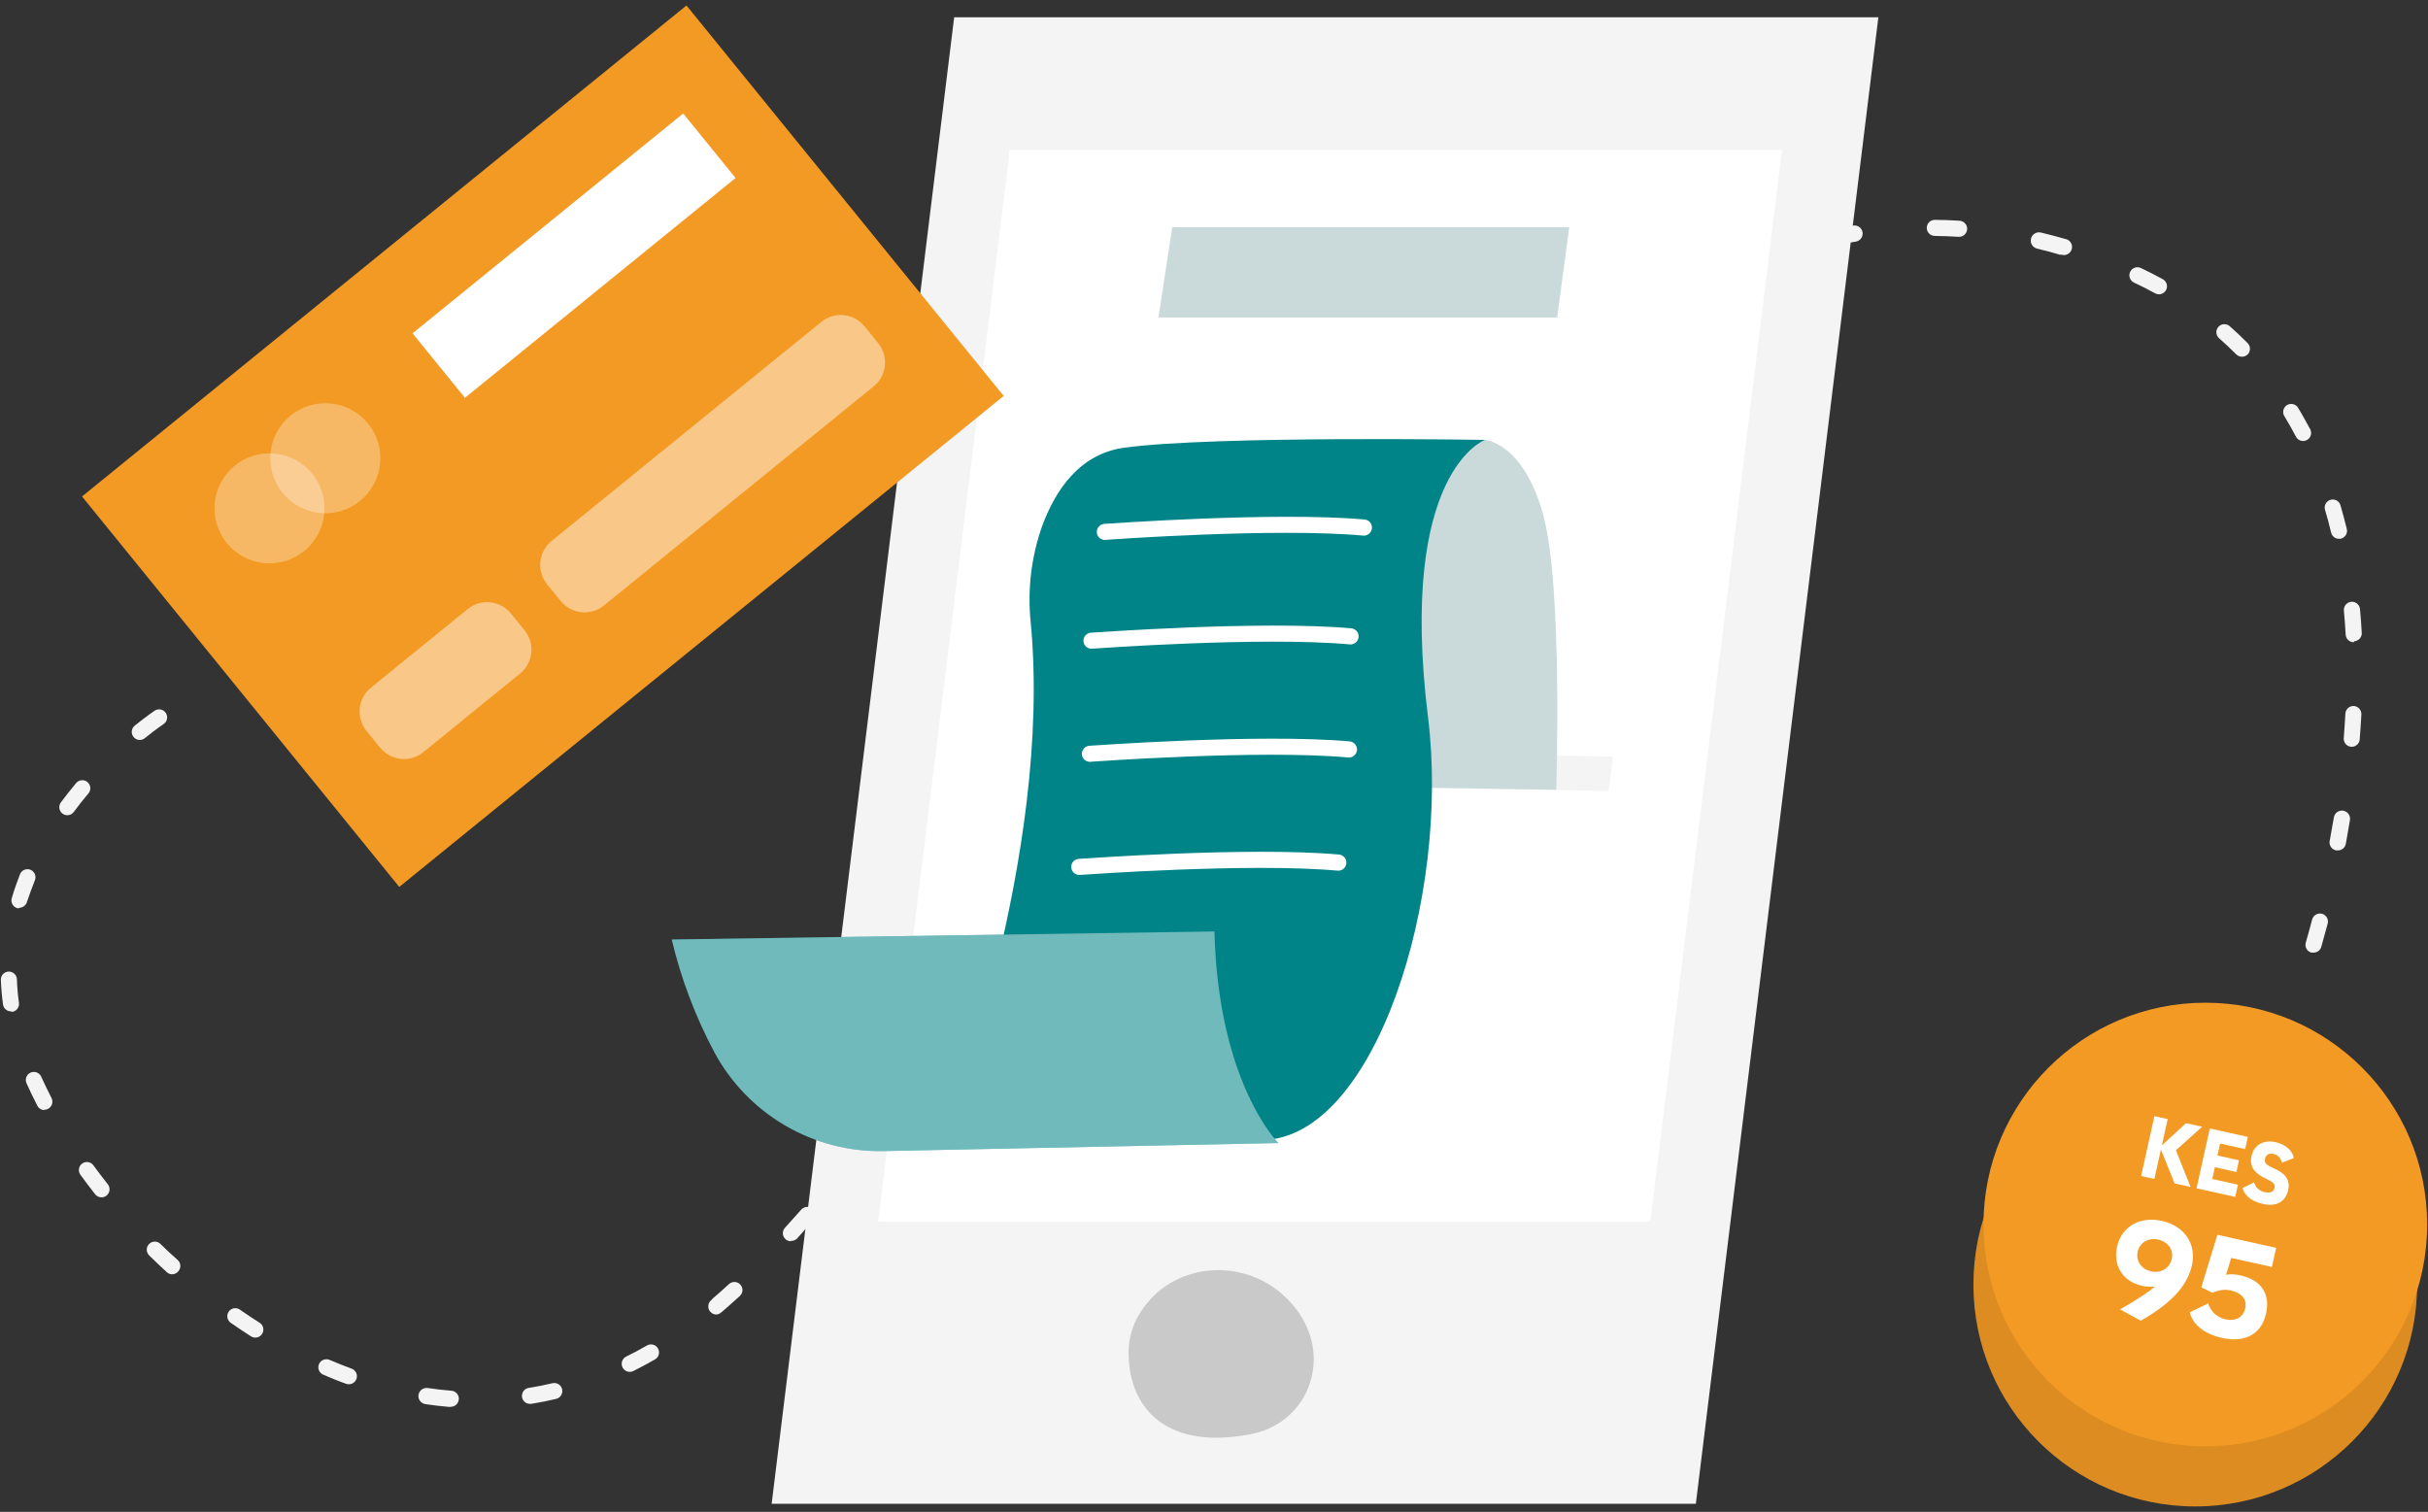
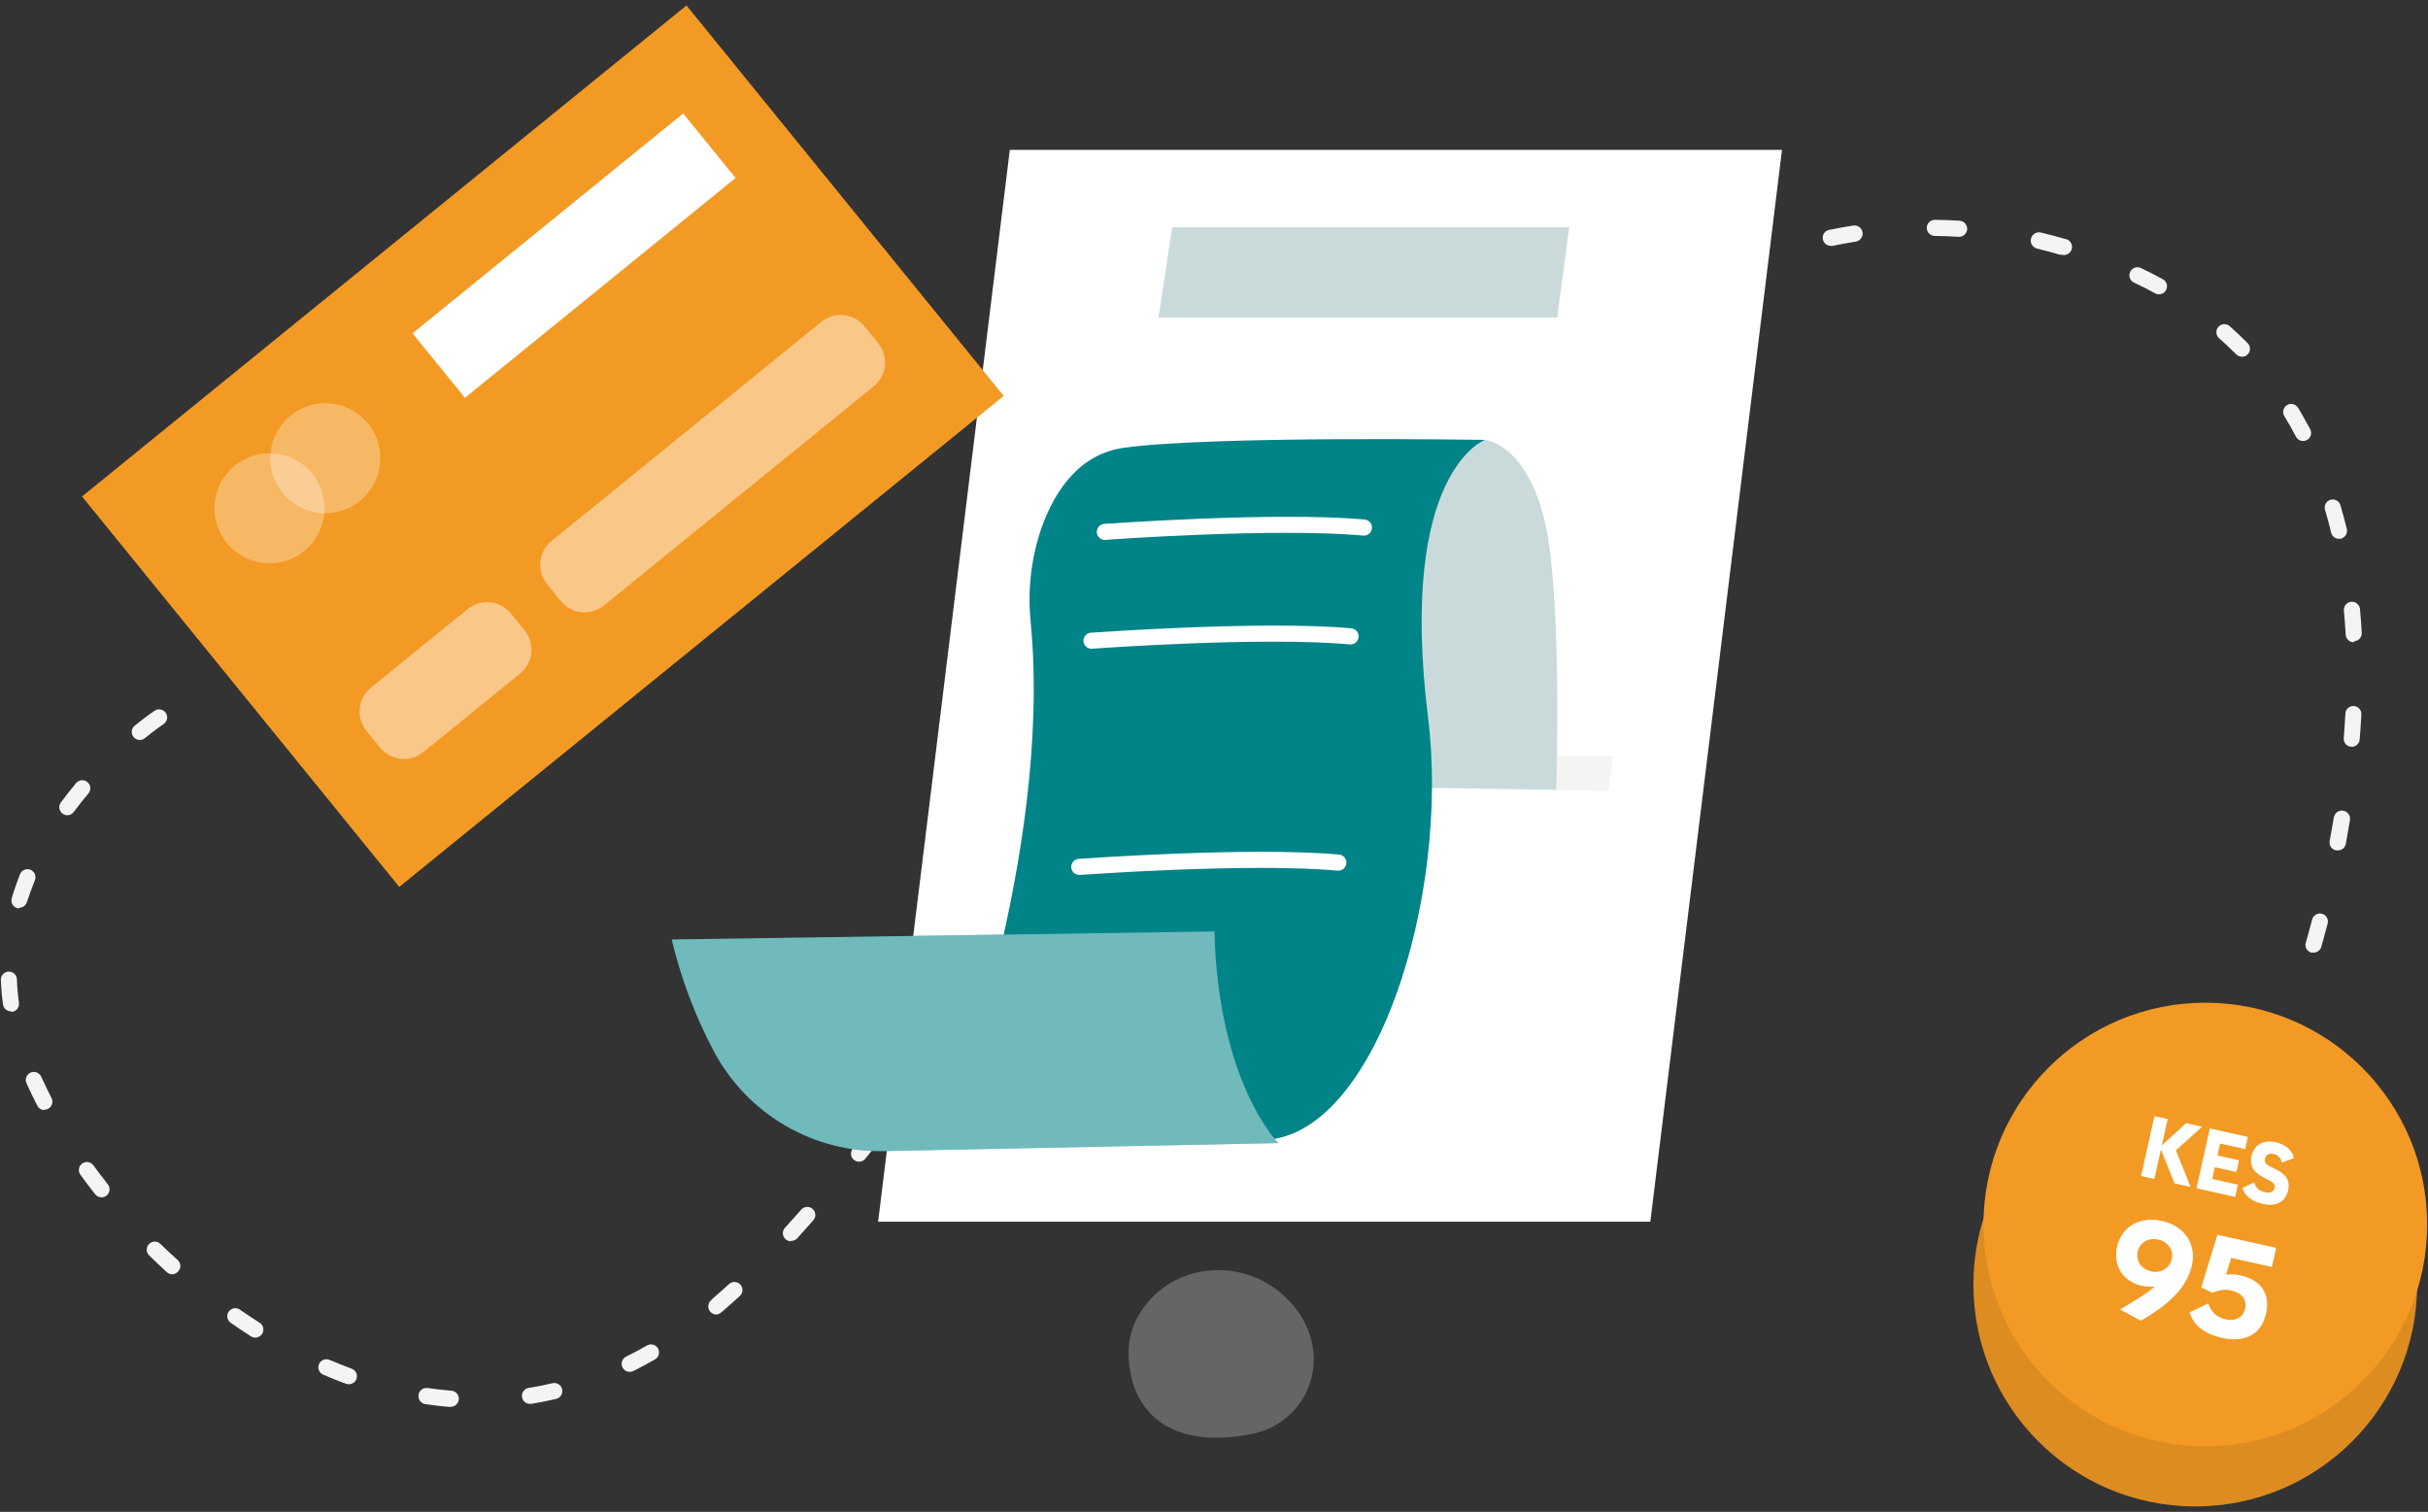
<svg xmlns="http://www.w3.org/2000/svg" width="167" height="104" viewBox="0 0 167 104" fill="none">
  <rect x="0" y="0" width="167" height="104" fill="#333333" stroke="none" />
  <path d="M30.962 96.78H30.917C30.364 96.736 29.811 96.67 29.258 96.587C29.185 96.576 29.115 96.551 29.052 96.514C28.989 96.476 28.934 96.427 28.89 96.368C28.846 96.309 28.814 96.242 28.796 96.171C28.778 96.1 28.774 96.026 28.785 95.953C28.795 95.88 28.82 95.811 28.857 95.748C28.895 95.684 28.945 95.629 29.003 95.585C29.062 95.541 29.129 95.51 29.2 95.492C29.271 95.473 29.345 95.47 29.418 95.48C29.953 95.558 30.489 95.618 31.028 95.663C31.175 95.668 31.313 95.733 31.413 95.84C31.512 95.948 31.565 96.091 31.559 96.238C31.553 96.385 31.489 96.523 31.381 96.623C31.273 96.722 31.13 96.775 30.984 96.769L30.962 96.78ZM36.494 96.57C36.421 96.575 36.348 96.567 36.279 96.544C36.21 96.521 36.146 96.485 36.091 96.437C36.035 96.39 35.99 96.332 35.957 96.267C35.924 96.202 35.905 96.131 35.899 96.058C35.894 95.986 35.903 95.913 35.925 95.843C35.948 95.774 35.984 95.71 36.032 95.655C36.08 95.6 36.137 95.554 36.202 95.522C36.267 95.489 36.338 95.469 36.411 95.463C36.937 95.38 37.473 95.275 37.999 95.148C38.07 95.132 38.143 95.129 38.215 95.141C38.286 95.153 38.355 95.18 38.417 95.218C38.478 95.257 38.532 95.307 38.574 95.366C38.616 95.425 38.646 95.492 38.663 95.563C38.696 95.705 38.672 95.855 38.595 95.979C38.518 96.104 38.395 96.193 38.253 96.227C37.7 96.36 37.147 96.47 36.593 96.559L36.494 96.57ZM23.991 95.22C23.927 95.22 23.863 95.209 23.803 95.187C23.249 94.993 22.752 94.783 22.232 94.562C22.165 94.533 22.104 94.491 22.053 94.439C22.003 94.387 21.962 94.326 21.936 94.258C21.909 94.191 21.895 94.118 21.896 94.046C21.897 93.973 21.912 93.901 21.941 93.834C21.97 93.767 22.011 93.707 22.063 93.656C22.116 93.605 22.177 93.565 22.245 93.538C22.312 93.511 22.384 93.498 22.457 93.499C22.53 93.5 22.602 93.515 22.669 93.544C23.166 93.76 23.681 93.959 24.184 94.147C24.307 94.191 24.41 94.278 24.475 94.391C24.54 94.504 24.563 94.637 24.54 94.765C24.517 94.894 24.449 95.01 24.349 95.093C24.248 95.176 24.121 95.221 23.991 95.22ZM43.315 94.368C43.212 94.368 43.11 94.339 43.022 94.285C42.934 94.23 42.863 94.151 42.818 94.058C42.752 93.927 42.742 93.775 42.788 93.636C42.835 93.497 42.935 93.382 43.066 93.317C43.548 93.085 44.029 92.825 44.499 92.553C44.562 92.517 44.632 92.493 44.705 92.484C44.777 92.474 44.85 92.479 44.921 92.498C44.991 92.517 45.057 92.55 45.115 92.594C45.173 92.639 45.221 92.695 45.257 92.758C45.329 92.885 45.348 93.036 45.31 93.177C45.272 93.317 45.179 93.438 45.053 93.511C44.56 93.793 44.057 94.064 43.559 94.313C43.476 94.353 43.385 94.372 43.293 94.368H43.315ZM17.568 92.011C17.462 92.013 17.358 91.984 17.269 91.928C16.799 91.63 16.328 91.314 15.869 90.993C15.749 90.91 15.667 90.782 15.641 90.637C15.615 90.493 15.648 90.345 15.731 90.224C15.815 90.104 15.943 90.022 16.087 89.996C16.231 89.97 16.38 90.003 16.5 90.086C16.948 90.401 17.402 90.7 17.861 90.993C17.961 91.058 18.037 91.153 18.079 91.264C18.12 91.375 18.125 91.497 18.092 91.611C18.059 91.725 17.991 91.826 17.896 91.898C17.802 91.97 17.686 92.01 17.568 92.011ZM49.268 90.424C49.188 90.423 49.109 90.405 49.036 90.37C48.964 90.336 48.899 90.286 48.848 90.224C48.801 90.169 48.765 90.105 48.742 90.036C48.72 89.967 48.711 89.894 48.717 89.822C48.722 89.749 48.742 89.679 48.775 89.614C48.808 89.549 48.853 89.492 48.909 89.444L49.03 89.317C49.395 89.002 49.766 88.675 50.137 88.332C50.245 88.233 50.388 88.18 50.535 88.185C50.681 88.191 50.82 88.255 50.92 88.363C51.02 88.471 51.072 88.614 51.067 88.76C51.061 88.907 50.997 89.046 50.889 89.145C50.502 89.5 50.126 89.837 49.75 90.158L49.622 90.263C49.528 90.358 49.402 90.415 49.268 90.424ZM11.847 87.657C11.71 87.657 11.578 87.606 11.476 87.513C11.062 87.132 10.652 86.744 10.259 86.357C10.154 86.254 10.095 86.114 10.093 85.968C10.091 85.821 10.148 85.679 10.251 85.574C10.354 85.469 10.494 85.41 10.641 85.408C10.788 85.406 10.929 85.463 11.034 85.566C11.421 85.948 11.819 86.324 12.223 86.672C12.277 86.722 12.321 86.781 12.352 86.847C12.383 86.914 12.401 86.985 12.404 87.058C12.407 87.132 12.396 87.204 12.37 87.273C12.345 87.342 12.306 87.404 12.257 87.458C12.206 87.519 12.144 87.567 12.073 87.602C12.003 87.636 11.926 87.655 11.847 87.657ZM54.397 85.383C54.26 85.383 54.128 85.332 54.026 85.24C53.918 85.141 53.853 85.004 53.846 84.858C53.838 84.711 53.889 84.568 53.987 84.46C54.352 84.056 54.723 83.646 55.094 83.226C55.141 83.168 55.199 83.12 55.265 83.085C55.331 83.049 55.403 83.028 55.477 83.022C55.552 83.015 55.627 83.024 55.698 83.047C55.769 83.071 55.834 83.108 55.89 83.158C55.946 83.207 55.992 83.267 56.024 83.335C56.056 83.402 56.074 83.475 56.078 83.55C56.081 83.624 56.069 83.699 56.042 83.769C56.016 83.838 55.975 83.902 55.924 83.956C55.547 84.382 55.177 84.797 54.817 85.201C54.762 85.255 54.696 85.296 54.623 85.323C54.551 85.35 54.474 85.361 54.397 85.356V85.383ZM6.984 82.363C6.9 82.363 6.817 82.345 6.741 82.308C6.666 82.272 6.599 82.219 6.547 82.153C6.193 81.704 5.856 81.256 5.529 80.808C5.486 80.749 5.456 80.682 5.439 80.611C5.422 80.54 5.42 80.466 5.432 80.394C5.443 80.323 5.469 80.254 5.508 80.192C5.547 80.13 5.597 80.076 5.656 80.034C5.775 79.949 5.923 79.915 6.067 79.939C6.211 79.963 6.34 80.043 6.425 80.161C6.746 80.598 7.073 81.035 7.416 81.466C7.48 81.548 7.52 81.646 7.532 81.749C7.543 81.852 7.525 81.956 7.48 82.05C7.435 82.143 7.365 82.222 7.277 82.277C7.189 82.333 7.088 82.362 6.984 82.363ZM59.088 79.912C58.959 79.912 58.834 79.867 58.734 79.785C58.622 79.692 58.551 79.558 58.536 79.413C58.522 79.268 58.565 79.123 58.657 79.01C59.005 78.584 59.354 78.158 59.702 77.721C59.748 77.664 59.804 77.617 59.868 77.582C59.932 77.547 60.003 77.525 60.075 77.517C60.148 77.51 60.221 77.516 60.291 77.537C60.361 77.558 60.426 77.592 60.482 77.638C60.596 77.73 60.668 77.863 60.683 78.008C60.699 78.153 60.657 78.299 60.565 78.413L59.514 79.707C59.463 79.771 59.398 79.822 59.324 79.857C59.251 79.893 59.17 79.911 59.088 79.912ZM3.045 76.36C2.942 76.357 2.842 76.326 2.756 76.269C2.67 76.212 2.601 76.133 2.558 76.039C2.293 75.525 2.044 75.01 1.822 74.512C1.793 74.446 1.777 74.374 1.775 74.302C1.773 74.229 1.786 74.156 1.812 74.089C1.838 74.021 1.878 73.959 1.928 73.906C1.978 73.854 2.038 73.811 2.105 73.782C2.171 73.753 2.243 73.737 2.315 73.735C2.388 73.733 2.46 73.746 2.528 73.772C2.596 73.798 2.658 73.837 2.711 73.888C2.763 73.938 2.805 73.998 2.835 74.064C3.051 74.54 3.289 75.038 3.543 75.53C3.576 75.595 3.597 75.666 3.602 75.739C3.608 75.812 3.6 75.885 3.577 75.954C3.554 76.024 3.518 76.088 3.471 76.144C3.423 76.199 3.365 76.244 3.3 76.277C3.221 76.317 3.134 76.338 3.045 76.338V76.36ZM63.569 74.274C63.466 74.274 63.365 74.245 63.278 74.19C63.19 74.136 63.12 74.058 63.074 73.965C63.029 73.872 63.01 73.769 63.02 73.666C63.031 73.563 63.069 73.466 63.133 73.384L64.15 72.073C64.193 72.01 64.248 71.957 64.311 71.916C64.375 71.876 64.446 71.849 64.521 71.837C64.596 71.825 64.672 71.828 64.745 71.847C64.818 71.865 64.887 71.899 64.946 71.945C65.006 71.991 65.056 72.049 65.093 72.115C65.129 72.181 65.152 72.254 65.159 72.329C65.166 72.405 65.158 72.481 65.135 72.552C65.112 72.624 65.074 72.691 65.025 72.748L64.007 74.059C63.953 74.122 63.886 74.172 63.81 74.205C63.734 74.239 63.652 74.255 63.569 74.252V74.274ZM0.76 69.572C0.626 69.573 0.496 69.526 0.394 69.438C0.292 69.351 0.226 69.229 0.207 69.096C0.13 68.543 0.08 67.951 0.058 67.387C0.058 67.24 0.116 67.099 0.22 66.995C0.323 66.892 0.464 66.833 0.611 66.833C0.758 66.833 0.898 66.892 1.002 66.995C1.106 67.099 1.164 67.24 1.164 67.387C1.182 67.92 1.229 68.452 1.302 68.98C1.313 69.052 1.308 69.126 1.29 69.197C1.271 69.267 1.239 69.334 1.195 69.392C1.151 69.45 1.095 69.499 1.032 69.535C0.969 69.572 0.899 69.596 0.827 69.605L0.76 69.572ZM67.968 68.57C67.864 68.571 67.762 68.543 67.674 68.489C67.586 68.434 67.514 68.356 67.468 68.263C67.422 68.171 67.403 68.067 67.413 67.963C67.423 67.86 67.462 67.762 67.525 67.68L68.538 66.363C68.629 66.254 68.759 66.184 68.9 66.168C69.042 66.151 69.184 66.191 69.298 66.277C69.411 66.363 69.487 66.49 69.509 66.631C69.531 66.772 69.499 66.915 69.417 67.032L68.394 68.333C68.343 68.398 68.279 68.451 68.205 68.489C68.132 68.526 68.05 68.546 67.968 68.548V68.57ZM159.125 65.528C159.074 65.533 159.022 65.533 158.97 65.528C158.9 65.507 158.835 65.474 158.779 65.428C158.722 65.382 158.675 65.326 158.64 65.263C158.605 65.199 158.583 65.129 158.575 65.057C158.567 64.984 158.574 64.911 158.594 64.842C158.732 64.355 158.882 63.824 159.031 63.254C159.049 63.183 159.081 63.117 159.125 63.059C159.168 63.001 159.223 62.952 159.286 62.915C159.348 62.878 159.418 62.853 159.49 62.843C159.562 62.833 159.635 62.837 159.706 62.856C159.777 62.874 159.843 62.907 159.901 62.951C159.959 62.995 160.008 63.051 160.044 63.114C160.081 63.177 160.104 63.247 160.114 63.32C160.123 63.392 160.118 63.466 160.099 63.536C159.949 64.089 159.8 64.642 159.656 65.146C159.62 65.258 159.549 65.355 159.453 65.424C159.358 65.492 159.243 65.529 159.125 65.528ZM72.338 62.861C72.216 62.861 72.097 62.82 72.001 62.745C71.885 62.655 71.81 62.523 71.791 62.378C71.772 62.233 71.812 62.086 71.901 61.97L72.914 60.654C73.004 60.537 73.137 60.461 73.283 60.442C73.429 60.424 73.577 60.464 73.694 60.554C73.81 60.644 73.886 60.777 73.905 60.923C73.924 61.07 73.884 61.218 73.793 61.334L72.775 62.645C72.722 62.706 72.657 62.754 72.583 62.786C72.51 62.819 72.43 62.835 72.349 62.833L72.338 62.861ZM1.336 62.468C1.282 62.476 1.228 62.476 1.175 62.468C1.035 62.425 0.918 62.328 0.849 62.198C0.781 62.068 0.767 61.917 0.81 61.777C0.97 61.224 1.164 60.698 1.363 60.167C1.387 60.095 1.426 60.029 1.476 59.973C1.527 59.917 1.588 59.872 1.657 59.84C1.725 59.809 1.8 59.791 1.875 59.79C1.951 59.788 2.026 59.802 2.096 59.83C2.166 59.859 2.229 59.901 2.282 59.955C2.335 60.009 2.376 60.073 2.404 60.143C2.431 60.213 2.443 60.289 2.441 60.364C2.438 60.44 2.419 60.514 2.387 60.582C2.188 61.085 2.005 61.594 1.834 62.098C1.794 62.195 1.726 62.279 1.64 62.34C1.554 62.401 1.452 62.436 1.347 62.441L1.336 62.468ZM160.785 58.496C160.75 58.502 160.714 58.502 160.68 58.496C160.536 58.469 160.409 58.387 160.326 58.266C160.243 58.146 160.211 57.998 160.237 57.854C160.337 57.301 160.431 56.781 160.525 56.228C160.537 56.155 160.563 56.086 160.602 56.023C160.641 55.961 160.691 55.906 160.751 55.863C160.811 55.82 160.879 55.79 160.951 55.773C161.022 55.756 161.097 55.754 161.169 55.766C161.242 55.778 161.311 55.804 161.374 55.843C161.437 55.882 161.491 55.932 161.534 55.992C161.577 56.052 161.607 56.12 161.624 56.192C161.641 56.263 161.643 56.338 161.631 56.41C161.537 56.964 161.443 57.517 161.344 58.07C161.314 58.195 161.242 58.305 161.14 58.383C161.039 58.461 160.913 58.501 160.785 58.496ZM76.764 57.152C76.66 57.152 76.558 57.123 76.469 57.068C76.381 57.013 76.31 56.935 76.264 56.841C76.218 56.747 76.2 56.643 76.211 56.539C76.222 56.435 76.263 56.337 76.327 56.255L77.362 54.95C77.406 54.891 77.462 54.841 77.526 54.804C77.59 54.766 77.661 54.742 77.735 54.733C77.808 54.724 77.883 54.73 77.954 54.75C78.026 54.77 78.092 54.804 78.15 54.85C78.208 54.897 78.256 54.954 78.291 55.019C78.326 55.085 78.348 55.156 78.355 55.23C78.362 55.304 78.354 55.378 78.332 55.449C78.309 55.52 78.273 55.585 78.225 55.641L77.196 56.941C77.145 57.005 77.082 57.057 77.009 57.093C76.936 57.13 76.857 57.15 76.775 57.152H76.764ZM4.627 56.078C4.51 56.077 4.395 56.038 4.301 55.968C4.184 55.881 4.107 55.751 4.085 55.607C4.063 55.463 4.099 55.316 4.185 55.199C4.517 54.751 4.871 54.303 5.236 53.865C5.331 53.753 5.466 53.683 5.612 53.671C5.759 53.658 5.904 53.704 6.016 53.799C6.128 53.894 6.198 54.029 6.211 54.175C6.223 54.322 6.177 54.467 6.082 54.579C5.728 54.994 5.391 55.426 5.075 55.852C5.024 55.922 4.957 55.979 4.879 56.019C4.801 56.058 4.715 56.079 4.627 56.078ZM81.279 51.536C81.151 51.535 81.028 51.49 80.93 51.409C80.818 51.316 80.747 51.183 80.732 51.038C80.718 50.893 80.761 50.748 80.853 50.635L81.909 49.351C81.954 49.294 82.01 49.246 82.074 49.211C82.137 49.175 82.207 49.153 82.279 49.144C82.351 49.136 82.424 49.142 82.494 49.161C82.564 49.181 82.63 49.215 82.687 49.26C82.744 49.305 82.791 49.361 82.827 49.424C82.862 49.487 82.885 49.557 82.893 49.63C82.902 49.702 82.896 49.775 82.876 49.845C82.856 49.915 82.823 49.98 82.778 50.037L81.727 51.315C81.675 51.385 81.607 51.441 81.529 51.479C81.451 51.518 81.365 51.537 81.279 51.536ZM161.758 51.37H161.714C161.568 51.359 161.433 51.29 161.337 51.179C161.242 51.069 161.195 50.924 161.205 50.778C161.249 50.225 161.283 49.672 161.316 49.119C161.316 49.044 161.331 48.969 161.36 48.9C161.39 48.831 161.433 48.769 161.488 48.717C161.542 48.666 161.606 48.625 161.677 48.599C161.747 48.573 161.822 48.562 161.897 48.565C162.043 48.574 162.179 48.64 162.276 48.749C162.374 48.858 162.424 49 162.417 49.146C162.389 49.7 162.35 50.253 162.306 50.806C162.308 50.879 162.295 50.952 162.268 51.02C162.241 51.088 162.201 51.15 162.15 51.202C162.099 51.255 162.038 51.297 161.971 51.326C161.904 51.354 161.832 51.37 161.758 51.37ZM9.618 50.9C9.503 50.901 9.391 50.865 9.297 50.799C9.203 50.733 9.132 50.64 9.094 50.531C9.055 50.423 9.052 50.306 9.083 50.195C9.115 50.085 9.18 49.987 9.269 49.915C10.093 49.251 10.624 48.897 10.647 48.881C10.769 48.803 10.917 48.776 11.059 48.807C11.201 48.837 11.325 48.922 11.405 49.043C11.485 49.165 11.514 49.312 11.486 49.455C11.458 49.597 11.375 49.723 11.255 49.805C11.255 49.805 10.741 50.148 9.966 50.773C9.865 50.856 9.738 50.902 9.607 50.9H9.618ZM85.926 46.026C85.821 46.025 85.718 45.994 85.63 45.937C85.541 45.879 85.471 45.798 85.428 45.702C85.384 45.606 85.369 45.5 85.384 45.395C85.398 45.291 85.442 45.193 85.511 45.113C85.871 44.693 86.236 44.272 86.618 43.857C86.664 43.799 86.722 43.751 86.788 43.716C86.854 43.681 86.927 43.66 87.001 43.653C87.076 43.647 87.15 43.656 87.221 43.679C87.292 43.702 87.358 43.74 87.414 43.789C87.47 43.838 87.515 43.899 87.548 43.966C87.58 44.033 87.598 44.106 87.601 44.181C87.604 44.256 87.592 44.33 87.566 44.4C87.539 44.47 87.499 44.534 87.447 44.588C87.082 45.002 86.717 45.417 86.341 45.838C86.288 45.898 86.222 45.947 86.149 45.979C86.075 46.011 85.995 46.028 85.915 46.026H85.926ZM161.891 44.178C161.75 44.178 161.614 44.125 161.511 44.028C161.408 43.931 161.346 43.799 161.338 43.658C161.305 43.105 161.266 42.552 161.216 41.998C161.203 41.852 161.249 41.706 161.343 41.593C161.438 41.48 161.573 41.409 161.72 41.395C161.866 41.382 162.012 41.428 162.125 41.522C162.239 41.617 162.31 41.752 162.323 41.899C162.373 42.452 162.417 43.005 162.444 43.559C162.445 43.7 162.391 43.836 162.294 43.938C162.198 44.041 162.065 44.103 161.924 44.112L161.891 44.178ZM90.745 40.665C90.605 40.665 90.471 40.611 90.368 40.516C90.262 40.416 90.199 40.278 90.194 40.131C90.188 39.985 90.241 39.843 90.341 39.736C90.717 39.326 91.099 38.922 91.48 38.524C91.584 38.43 91.719 38.378 91.859 38.379C91.998 38.38 92.133 38.434 92.234 38.53C92.336 38.626 92.397 38.757 92.406 38.896C92.415 39.036 92.371 39.174 92.283 39.282L91.176 40.488C91.119 40.55 91.049 40.599 90.97 40.629C90.891 40.66 90.807 40.672 90.722 40.665H90.745ZM160.89 37.063C160.763 37.067 160.64 37.028 160.539 36.951C160.438 36.874 160.367 36.766 160.337 36.643C160.209 36.09 160.071 35.575 159.916 35.066C159.896 34.997 159.889 34.923 159.897 34.851C159.905 34.779 159.927 34.709 159.962 34.645C159.997 34.582 160.044 34.526 160.101 34.48C160.158 34.435 160.223 34.401 160.292 34.38C160.432 34.339 160.583 34.355 160.712 34.424C160.84 34.494 160.936 34.611 160.978 34.751C161.133 35.304 161.283 35.83 161.415 36.383C161.433 36.454 161.436 36.528 161.425 36.599C161.413 36.672 161.388 36.741 161.35 36.803C161.312 36.865 161.262 36.919 161.203 36.962C161.144 37.005 161.077 37.036 161.006 37.053L160.89 37.063ZM95.763 35.509C95.653 35.508 95.546 35.476 95.456 35.414C95.365 35.353 95.294 35.267 95.253 35.165C95.211 35.064 95.201 34.953 95.223 34.846C95.245 34.738 95.298 34.64 95.375 34.563L96.576 33.401C96.627 33.349 96.688 33.308 96.756 33.28C96.823 33.252 96.895 33.237 96.969 33.237C97.042 33.237 97.114 33.252 97.181 33.28C97.249 33.308 97.31 33.349 97.361 33.401C97.464 33.505 97.522 33.645 97.522 33.791C97.522 33.937 97.464 34.078 97.361 34.181C96.963 34.557 96.57 34.945 96.172 35.332C96.117 35.391 96.05 35.438 95.976 35.468C95.901 35.499 95.821 35.513 95.74 35.509H95.763ZM101.057 30.629C100.945 30.629 100.835 30.595 100.743 30.531C100.65 30.467 100.58 30.376 100.54 30.271C100.501 30.166 100.494 30.052 100.521 29.943C100.548 29.834 100.608 29.735 100.692 29.661L101.964 28.555C102.077 28.46 102.223 28.414 102.37 28.427C102.517 28.44 102.653 28.511 102.747 28.624C102.842 28.737 102.888 28.883 102.875 29.03C102.862 29.176 102.791 29.312 102.678 29.407C102.258 29.755 101.837 30.115 101.417 30.474C101.314 30.573 101.177 30.629 101.035 30.629H101.057ZM158.406 30.336C158.305 30.335 158.207 30.307 158.121 30.255C158.035 30.202 157.965 30.127 157.919 30.037C157.664 29.556 157.399 29.08 157.117 28.621C157.041 28.496 157.019 28.345 157.054 28.203C157.09 28.061 157.18 27.939 157.305 27.863C157.43 27.788 157.581 27.765 157.723 27.801C157.865 27.836 157.987 27.926 158.063 28.051C158.356 28.527 158.616 29.025 158.898 29.523C158.943 29.608 158.966 29.702 158.963 29.798C158.96 29.894 158.933 29.988 158.883 30.07C158.833 30.151 158.763 30.219 158.68 30.266C158.596 30.313 158.502 30.337 158.406 30.336ZM106.678 26.143C106.591 26.143 106.505 26.122 106.427 26.083C106.349 26.044 106.281 25.986 106.23 25.916C106.187 25.857 106.155 25.791 106.138 25.72C106.12 25.65 106.116 25.576 106.127 25.504C106.138 25.433 106.163 25.363 106.2 25.301C106.238 25.239 106.287 25.184 106.346 25.141C106.8 24.809 107.253 24.488 107.707 24.168C107.767 24.126 107.834 24.096 107.905 24.08C107.976 24.064 108.049 24.063 108.121 24.076C108.193 24.088 108.261 24.115 108.322 24.154C108.384 24.193 108.437 24.244 108.479 24.303C108.521 24.363 108.55 24.43 108.566 24.501C108.582 24.572 108.583 24.645 108.571 24.717C108.558 24.789 108.532 24.857 108.493 24.919C108.454 24.98 108.403 25.033 108.343 25.075L107.004 26.032C106.904 26.107 106.781 26.146 106.656 26.143H106.678ZM154.201 24.538C154.128 24.538 154.056 24.523 153.988 24.495C153.921 24.466 153.86 24.424 153.808 24.372C153.44 24.003 153.047 23.635 152.63 23.266C152.52 23.169 152.453 23.032 152.444 22.886C152.434 22.74 152.484 22.596 152.58 22.486C152.677 22.376 152.814 22.309 152.96 22.299C153.106 22.29 153.25 22.339 153.36 22.436C153.781 22.807 154.196 23.199 154.594 23.603C154.697 23.707 154.755 23.847 154.755 23.993C154.755 24.139 154.697 24.28 154.594 24.383C154.539 24.436 154.474 24.477 154.403 24.504C154.331 24.531 154.255 24.542 154.179 24.538H154.201ZM112.708 22.192C112.611 22.193 112.515 22.168 112.43 22.119C112.346 22.07 112.276 22 112.227 21.916C112.154 21.79 112.135 21.64 112.172 21.499C112.209 21.358 112.3 21.237 112.426 21.163C112.913 20.881 113.4 20.61 113.887 20.345C113.95 20.308 114.02 20.285 114.093 20.276C114.166 20.266 114.239 20.272 114.31 20.291C114.381 20.31 114.447 20.343 114.505 20.388C114.563 20.433 114.611 20.488 114.647 20.552C114.684 20.616 114.707 20.686 114.716 20.758C114.726 20.831 114.72 20.905 114.701 20.975C114.682 21.046 114.649 21.112 114.604 21.17C114.559 21.228 114.503 21.276 114.44 21.313C113.959 21.573 113.483 21.866 113.007 22.121C112.9 22.183 112.776 22.209 112.653 22.192H112.708ZM148.492 20.245C148.398 20.245 148.307 20.221 148.226 20.173C147.761 19.919 147.275 19.67 146.777 19.437C146.711 19.406 146.652 19.362 146.603 19.308C146.554 19.254 146.517 19.191 146.492 19.122C146.468 19.054 146.457 18.981 146.461 18.909C146.465 18.836 146.483 18.765 146.514 18.699C146.545 18.633 146.589 18.574 146.643 18.525C146.697 18.477 146.76 18.439 146.829 18.414C146.897 18.39 146.97 18.379 147.043 18.383C147.115 18.387 147.187 18.405 147.253 18.436C147.767 18.679 148.27 18.939 148.757 19.205C148.866 19.264 148.952 19.357 149.001 19.47C149.051 19.583 149.061 19.709 149.031 19.829C149 19.948 148.93 20.054 148.833 20.13C148.735 20.205 148.615 20.246 148.492 20.245ZM119.142 19.017C119.014 19.017 118.889 18.973 118.789 18.89C118.69 18.808 118.622 18.694 118.598 18.568C118.573 18.441 118.594 18.31 118.656 18.197C118.718 18.084 118.818 17.997 118.938 17.949C119.458 17.739 119.978 17.54 120.503 17.352C120.64 17.306 120.789 17.317 120.919 17.379C121.048 17.442 121.148 17.553 121.197 17.689C121.246 17.824 121.24 17.973 121.181 18.105C121.122 18.236 121.014 18.339 120.88 18.392C120.371 18.574 119.862 18.768 119.353 18.978C119.272 19.011 119.185 19.024 119.098 19.017H119.142ZM141.853 17.523C141.8 17.529 141.746 17.529 141.692 17.523C141.172 17.368 140.641 17.224 140.116 17.103C139.969 17.068 139.842 16.977 139.763 16.849C139.683 16.721 139.658 16.566 139.692 16.419C139.727 16.273 139.818 16.146 139.946 16.066C140.075 15.987 140.229 15.962 140.376 15.996C140.929 16.129 141.482 16.273 142.035 16.433C142.182 16.454 142.315 16.532 142.404 16.65C142.493 16.768 142.532 16.917 142.511 17.064C142.491 17.211 142.413 17.343 142.294 17.433C142.176 17.522 142.027 17.56 141.881 17.54L141.853 17.523ZM125.931 16.909C125.802 16.912 125.676 16.87 125.575 16.79C125.474 16.71 125.404 16.598 125.377 16.472C125.362 16.4 125.361 16.326 125.375 16.255C125.388 16.183 125.416 16.114 125.456 16.053C125.496 15.991 125.548 15.939 125.608 15.898C125.669 15.857 125.737 15.828 125.809 15.814C126.362 15.703 126.915 15.598 127.469 15.515C127.615 15.492 127.765 15.529 127.885 15.616C128.005 15.704 128.085 15.836 128.108 15.982C128.13 16.129 128.094 16.279 128.006 16.399C127.919 16.518 127.787 16.599 127.64 16.621C127.087 16.704 126.572 16.804 126.036 16.915C126.001 16.918 125.965 16.916 125.931 16.909ZM134.744 16.289H134.705C134.152 16.256 133.599 16.234 133.079 16.229C132.932 16.229 132.791 16.17 132.687 16.067C132.584 15.963 132.525 15.822 132.525 15.675C132.525 15.529 132.584 15.388 132.687 15.284C132.791 15.18 132.932 15.122 133.079 15.122C133.632 15.122 134.185 15.15 134.766 15.183C134.913 15.187 135.052 15.25 135.152 15.357C135.253 15.464 135.307 15.606 135.303 15.753C135.298 15.899 135.236 16.038 135.129 16.139C135.022 16.24 134.879 16.294 134.733 16.289H134.744Z" fill="#F4F4F4" />
-   <path d="M116.642 103.441H53.075L65.628 1.191H129.195L116.642 103.441Z" fill="#F4F4F4" />
  <path d="M113.51 84.039H60.399L69.456 10.309H122.567L113.51 84.039Z" fill="white" />
  <path d="M95.596 51.852L110.943 52.034L110.645 54.407L95.596 54.148V51.852Z" fill="#F4F4F4" />
  <path d="M102.142 30.259C102.142 30.259 104.792 30.447 106.147 35.431C107.503 40.416 107.038 54.33 107.038 54.33L95.608 54.147C95.608 54.147 89.904 33.44 102.142 30.259Z" fill="#CADADB" />
  <path d="M47.216 0.376L5.641 34.151L27.461 61.01L69.036 27.235L47.216 0.376Z" fill="#F39A24" />
  <path d="M46.99 7.807L28.376 22.929L31.98 27.365L50.594 12.243L46.99 7.807Z" fill="white" />
  <path opacity="0.46" d="M32.169 41.895L25.514 47.302C24.608 48.038 24.47 49.369 25.206 50.275L26.144 51.43C26.88 52.336 28.211 52.474 29.117 51.738L35.773 46.331C36.679 45.595 36.816 44.264 36.081 43.358L35.142 42.203C34.406 41.297 33.075 41.16 32.169 41.895Z" fill="white" />
  <path opacity="0.46" d="M56.49 22.142L37.935 37.215C37.03 37.951 36.892 39.282 37.628 40.188L38.566 41.343C39.302 42.249 40.633 42.387 41.539 41.651L60.093 26.577C60.999 25.841 61.137 24.51 60.401 23.605L59.463 22.449C58.727 21.544 57.396 21.406 56.49 22.142Z" fill="white" />
  <path opacity="0.3" d="M18.536 38.751C20.626 38.751 22.32 37.056 22.32 34.967C22.32 32.877 20.626 31.182 18.536 31.182C16.446 31.182 14.752 32.877 14.752 34.967C14.752 37.056 16.446 38.751 18.536 38.751Z" fill="white" />
  <path opacity="0.3" d="M22.375 35.304C24.465 35.304 26.159 33.61 26.159 31.52C26.159 29.43 24.465 27.736 22.375 27.736C20.285 27.736 18.591 29.43 18.591 31.52C18.591 33.61 20.285 35.304 22.375 35.304Z" fill="white" />
  <path d="M102.141 30.259C102.141 30.259 96.128 32.422 98.224 49.368C99.762 61.782 94.567 78.219 86.888 78.418C79.21 78.617 65.047 77.942 65.047 77.942C65.047 77.942 72.421 58.856 70.894 42.828C70.66 40.584 70.928 38.316 71.68 36.189C72.576 33.75 74.242 31.21 77.34 30.795C83.525 29.954 102.141 30.259 102.141 30.259Z" fill="#008488" />
  <path d="M60.792 79.181L87.928 78.628C87.928 78.628 83.79 74.523 83.53 64.073L46.203 64.626C46.843 67.322 47.827 69.925 49.13 72.371C50.257 74.471 51.943 76.218 54.001 77.42C56.059 78.622 58.409 79.231 60.792 79.181Z" fill="#008488" />
  <path opacity="0.44" d="M60.792 79.181L87.928 78.628C87.928 78.628 83.79 74.523 83.53 64.073L46.203 64.626C46.843 67.322 47.827 69.925 49.13 72.371C50.257 74.471 51.943 76.218 54.001 77.42C56.059 78.622 58.409 79.231 60.792 79.181Z" fill="white" />
  <path d="M80.626 15.631L79.68 21.844H107.104L107.934 15.631H80.626Z" fill="#CADADB" />
  <path opacity="0.48" d="M88.178 89.013C85.218 86.423 80.537 86.932 78.446 90.268C77.918 91.079 77.632 92.023 77.622 92.99C77.622 97.084 80.449 99.768 86.097 98.639C90.407 97.776 92.05 92.393 88.178 89.013Z" fill="#9B9B9B" />
  <path d="M150.993 103.624C159.42 103.624 166.251 96.792 166.251 88.365C166.251 79.938 159.42 73.107 150.993 73.107C142.566 73.107 135.734 79.938 135.734 88.365C135.734 96.792 142.566 103.624 150.993 103.624Z" fill="#F39A24" />
  <path opacity="0.09" d="M150.993 103.624C159.42 103.624 166.251 96.792 166.251 88.365C166.251 79.938 159.42 73.107 150.993 73.107C142.566 73.107 135.734 79.938 135.734 88.365C135.734 96.792 142.566 103.624 150.993 103.624Z" fill="black" />
  <path d="M151.684 99.491C160.111 99.491 166.942 92.659 166.942 84.233C166.942 75.805 160.111 68.974 151.684 68.974C143.257 68.974 136.426 75.805 136.426 84.233C136.426 92.659 143.257 99.491 151.684 99.491Z" fill="#F39A24" />
  <path d="M149.661 79.125L151.465 77.507L150.358 77.26L148.693 78.794L149.096 76.98L148.183 76.777L147.268 80.895L148.181 81.098L148.63 79.074L149.569 81.406L150.671 81.651L149.661 79.125Z" fill="white" />
  <path d="M153.741 82.333L153.928 81.493L152.16 81.101L152.341 80.29L153.821 80.619L154 79.814L152.519 79.485L152.702 78.663L154.424 79.045L154.61 78.206L151.994 77.624L151.079 81.742L153.741 82.333Z" fill="white" />
  <path d="M155.641 82.817C156.548 83.018 157.198 82.692 157.381 81.869C157.555 81.088 157.086 80.677 156.434 80.386C155.908 80.153 155.719 80.025 155.792 79.698C155.854 79.418 156.083 79.31 156.376 79.375C156.617 79.429 156.857 79.592 156.952 79.981L157.77 79.66C157.695 79.185 157.248 78.73 156.513 78.567C155.721 78.391 155.039 78.723 154.863 79.516C154.678 80.35 155.188 80.764 155.869 81.086C156.338 81.307 156.505 81.448 156.446 81.716C156.381 82.008 156.117 82.084 155.778 82.009C155.434 81.932 155.154 81.729 155.042 81.337L154.242 81.716C154.368 82.234 154.872 82.646 155.641 82.817Z" fill="white" />
  <path d="M148.705 83.986C147.163 83.643 145.919 84.385 145.614 85.757C145.33 87.035 145.978 88.149 147.337 88.451C147.64 88.518 147.937 88.525 148.222 88.501C147.54 89.054 146.84 89.476 145.821 90.072L147.247 90.85C149.225 89.712 150.429 88.54 150.763 87.038C151.089 85.573 150.248 84.328 148.705 83.986ZM147.031 86.101C147.168 85.485 147.751 85.115 148.449 85.27C149.146 85.425 149.509 86.005 149.378 86.593C149.241 87.209 148.67 87.611 147.954 87.452C147.275 87.301 146.892 86.726 147.031 86.101Z" fill="white" />
  <path d="M154.112 87.733C153.754 87.654 153.431 87.631 153.11 87.687L153.463 86.531L156.264 87.154L156.556 85.838L152.516 84.94L151.406 88.552L152.17 88.927C152.74 88.701 153.062 88.685 153.448 88.77C154.182 88.934 154.564 89.381 154.425 90.006C154.289 90.622 153.754 90.905 153.083 90.756C152.487 90.623 152.062 90.235 151.883 89.657L150.608 90.275C150.825 91.077 151.534 91.743 152.847 92.035C154.28 92.353 155.518 91.894 155.861 90.355C156.178 88.927 155.452 88.031 154.112 87.733Z" fill="white" />
  <path d="M76.012 37.141C75.939 37.144 75.867 37.132 75.799 37.106C75.731 37.081 75.668 37.042 75.615 36.993C75.562 36.943 75.519 36.884 75.489 36.817C75.459 36.751 75.442 36.68 75.439 36.607C75.437 36.535 75.449 36.462 75.474 36.394C75.499 36.326 75.538 36.264 75.588 36.21C75.637 36.157 75.697 36.114 75.763 36.084C75.829 36.054 75.9 36.037 75.973 36.035C76.089 36.035 87.658 35.183 93.859 35.736C94.006 35.749 94.142 35.82 94.236 35.933C94.33 36.046 94.376 36.192 94.363 36.339C94.35 36.486 94.279 36.621 94.166 36.715C94.052 36.81 93.907 36.855 93.76 36.842C87.674 36.289 76.167 37.124 76.056 37.136L76.012 37.141Z" fill="white" />
  <path d="M75.094 44.626C75.021 44.629 74.949 44.617 74.88 44.592C74.812 44.566 74.75 44.527 74.697 44.478C74.589 44.378 74.526 44.239 74.521 44.092C74.516 43.946 74.569 43.803 74.669 43.695C74.77 43.588 74.908 43.525 75.055 43.52C75.171 43.52 86.739 42.668 92.941 43.221C93.088 43.234 93.223 43.305 93.318 43.418C93.412 43.531 93.458 43.677 93.445 43.824C93.431 43.971 93.361 44.106 93.247 44.201C93.134 44.295 92.988 44.341 92.842 44.327C86.756 43.774 75.254 44.615 75.138 44.621L75.094 44.626Z" fill="white" />
-   <path d="M74.989 52.405C74.842 52.411 74.699 52.358 74.591 52.258C74.483 52.159 74.419 52.02 74.413 51.874C74.407 51.727 74.46 51.584 74.56 51.476C74.659 51.368 74.798 51.304 74.944 51.298C75.061 51.298 86.634 50.446 92.831 50.999C92.903 51.006 92.974 51.027 93.039 51.061C93.103 51.094 93.16 51.141 93.207 51.197C93.254 51.253 93.289 51.317 93.311 51.387C93.333 51.457 93.341 51.53 93.334 51.603C93.328 51.675 93.307 51.746 93.273 51.81C93.239 51.875 93.193 51.932 93.137 51.979C93.081 52.026 93.016 52.061 92.947 52.083C92.877 52.105 92.804 52.112 92.731 52.106C86.645 51.553 75.144 52.394 75.027 52.399L74.989 52.405Z" fill="white" />
  <path d="M74.253 60.183C74.18 60.186 74.108 60.174 74.04 60.148C73.972 60.123 73.909 60.084 73.856 60.035C73.803 59.985 73.76 59.926 73.73 59.859C73.7 59.793 73.683 59.722 73.68 59.649C73.678 59.577 73.689 59.504 73.715 59.436C73.74 59.368 73.779 59.306 73.829 59.252C73.878 59.199 73.938 59.156 74.004 59.126C74.07 59.096 74.141 59.079 74.214 59.077C74.33 59.077 85.899 58.225 92.1 58.783C92.173 58.79 92.244 58.811 92.308 58.845C92.373 58.879 92.43 58.925 92.477 58.981C92.524 59.037 92.559 59.101 92.581 59.171C92.603 59.241 92.61 59.314 92.604 59.386C92.597 59.459 92.576 59.53 92.543 59.594C92.509 59.659 92.463 59.716 92.407 59.763C92.351 59.81 92.286 59.845 92.216 59.867C92.147 59.889 92.073 59.897 92.001 59.89C85.915 59.337 74.413 60.178 74.297 60.183H74.253Z" fill="white" />
</svg>